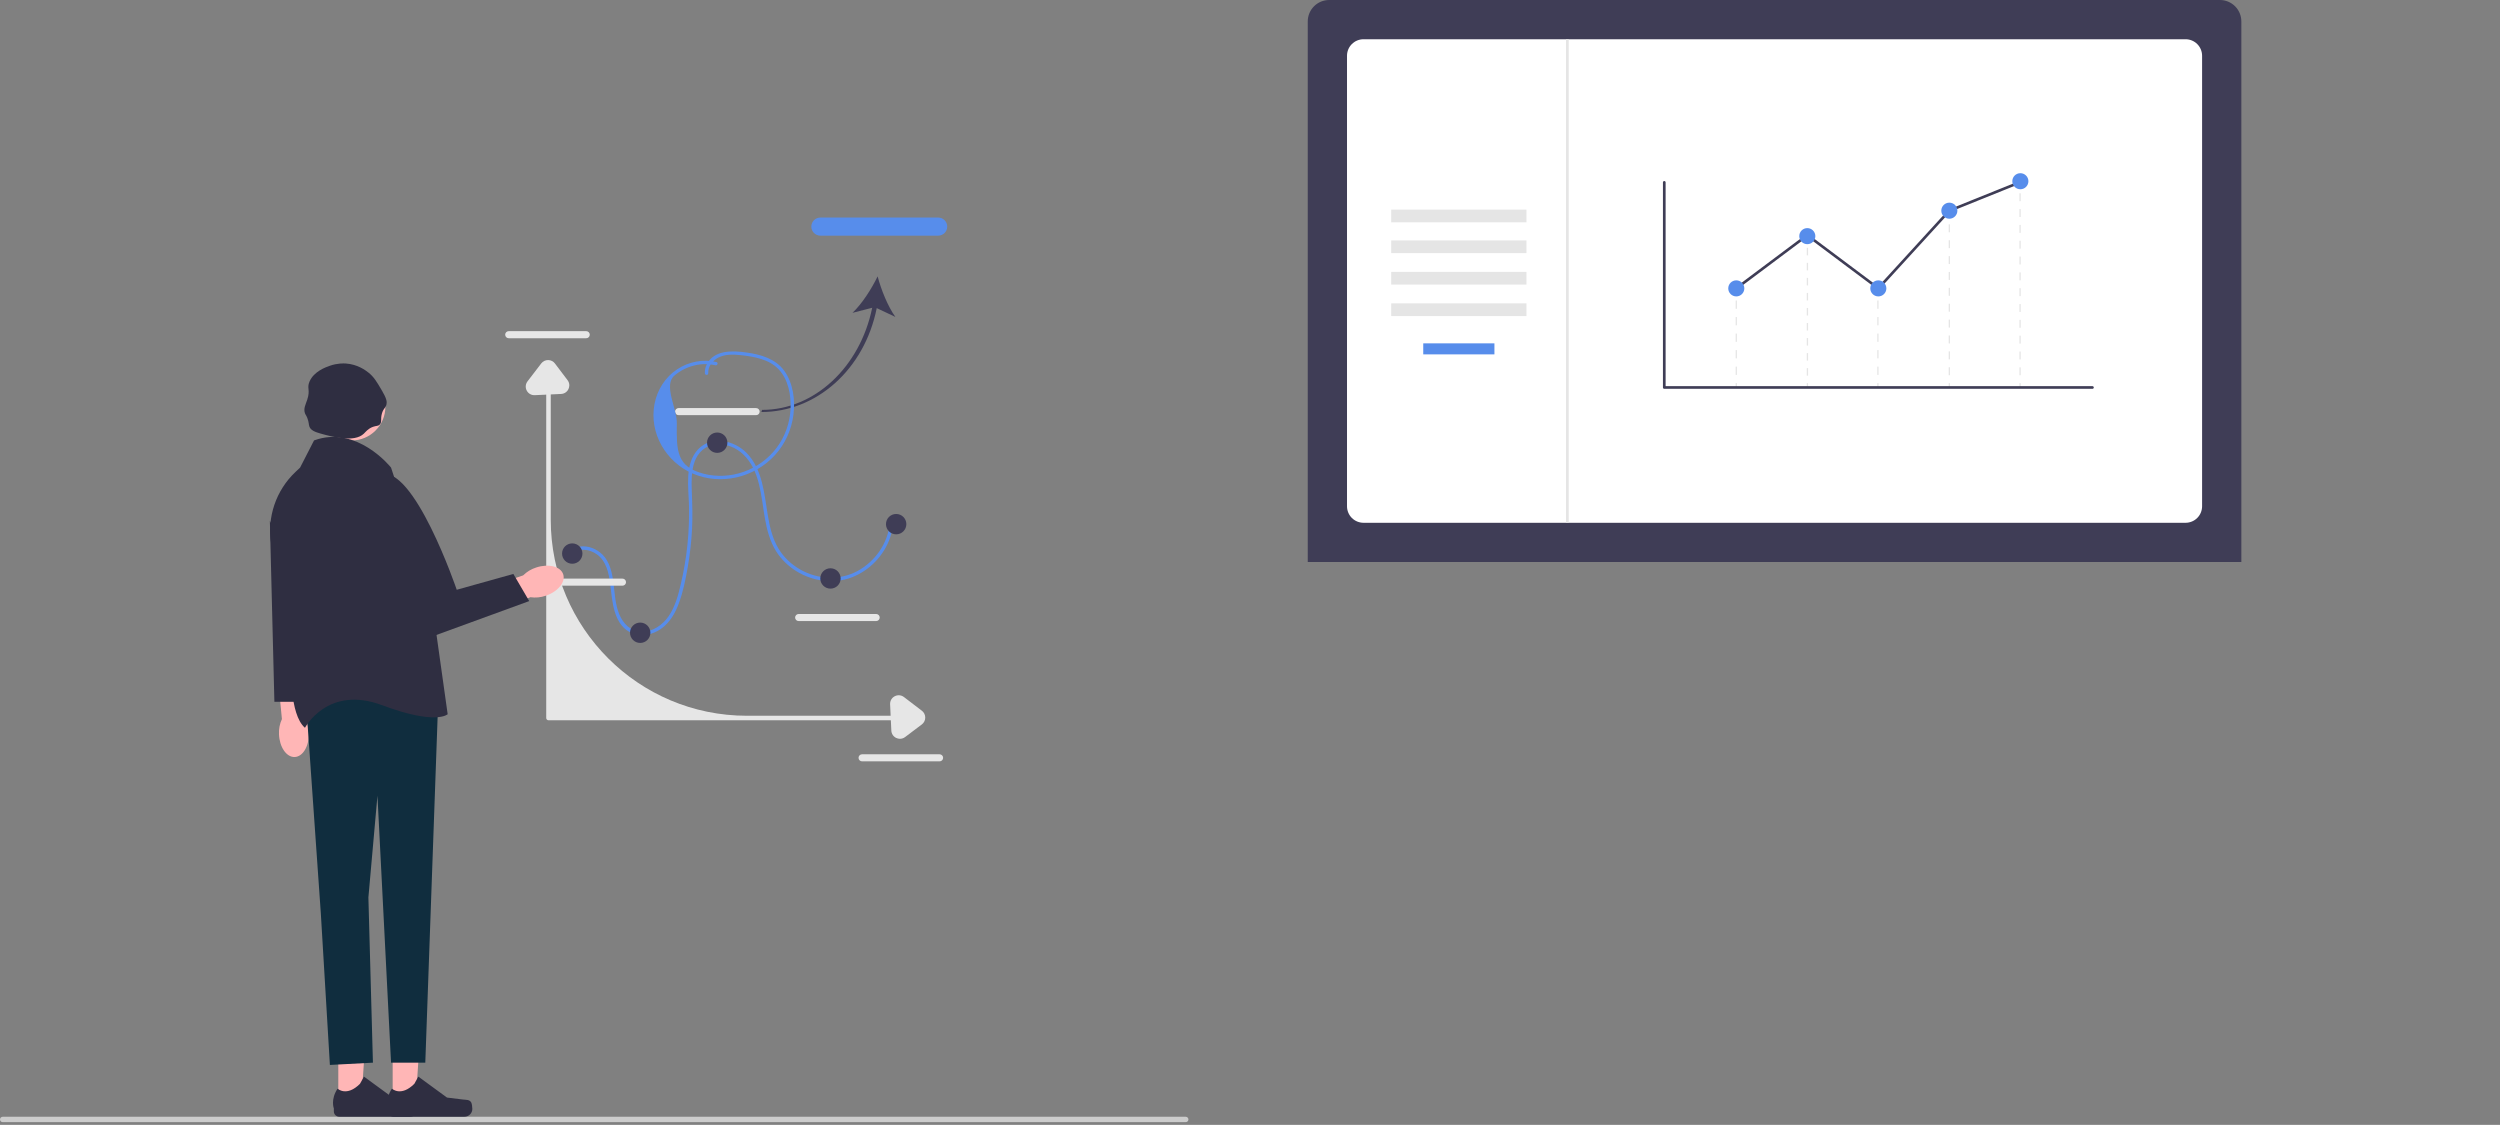
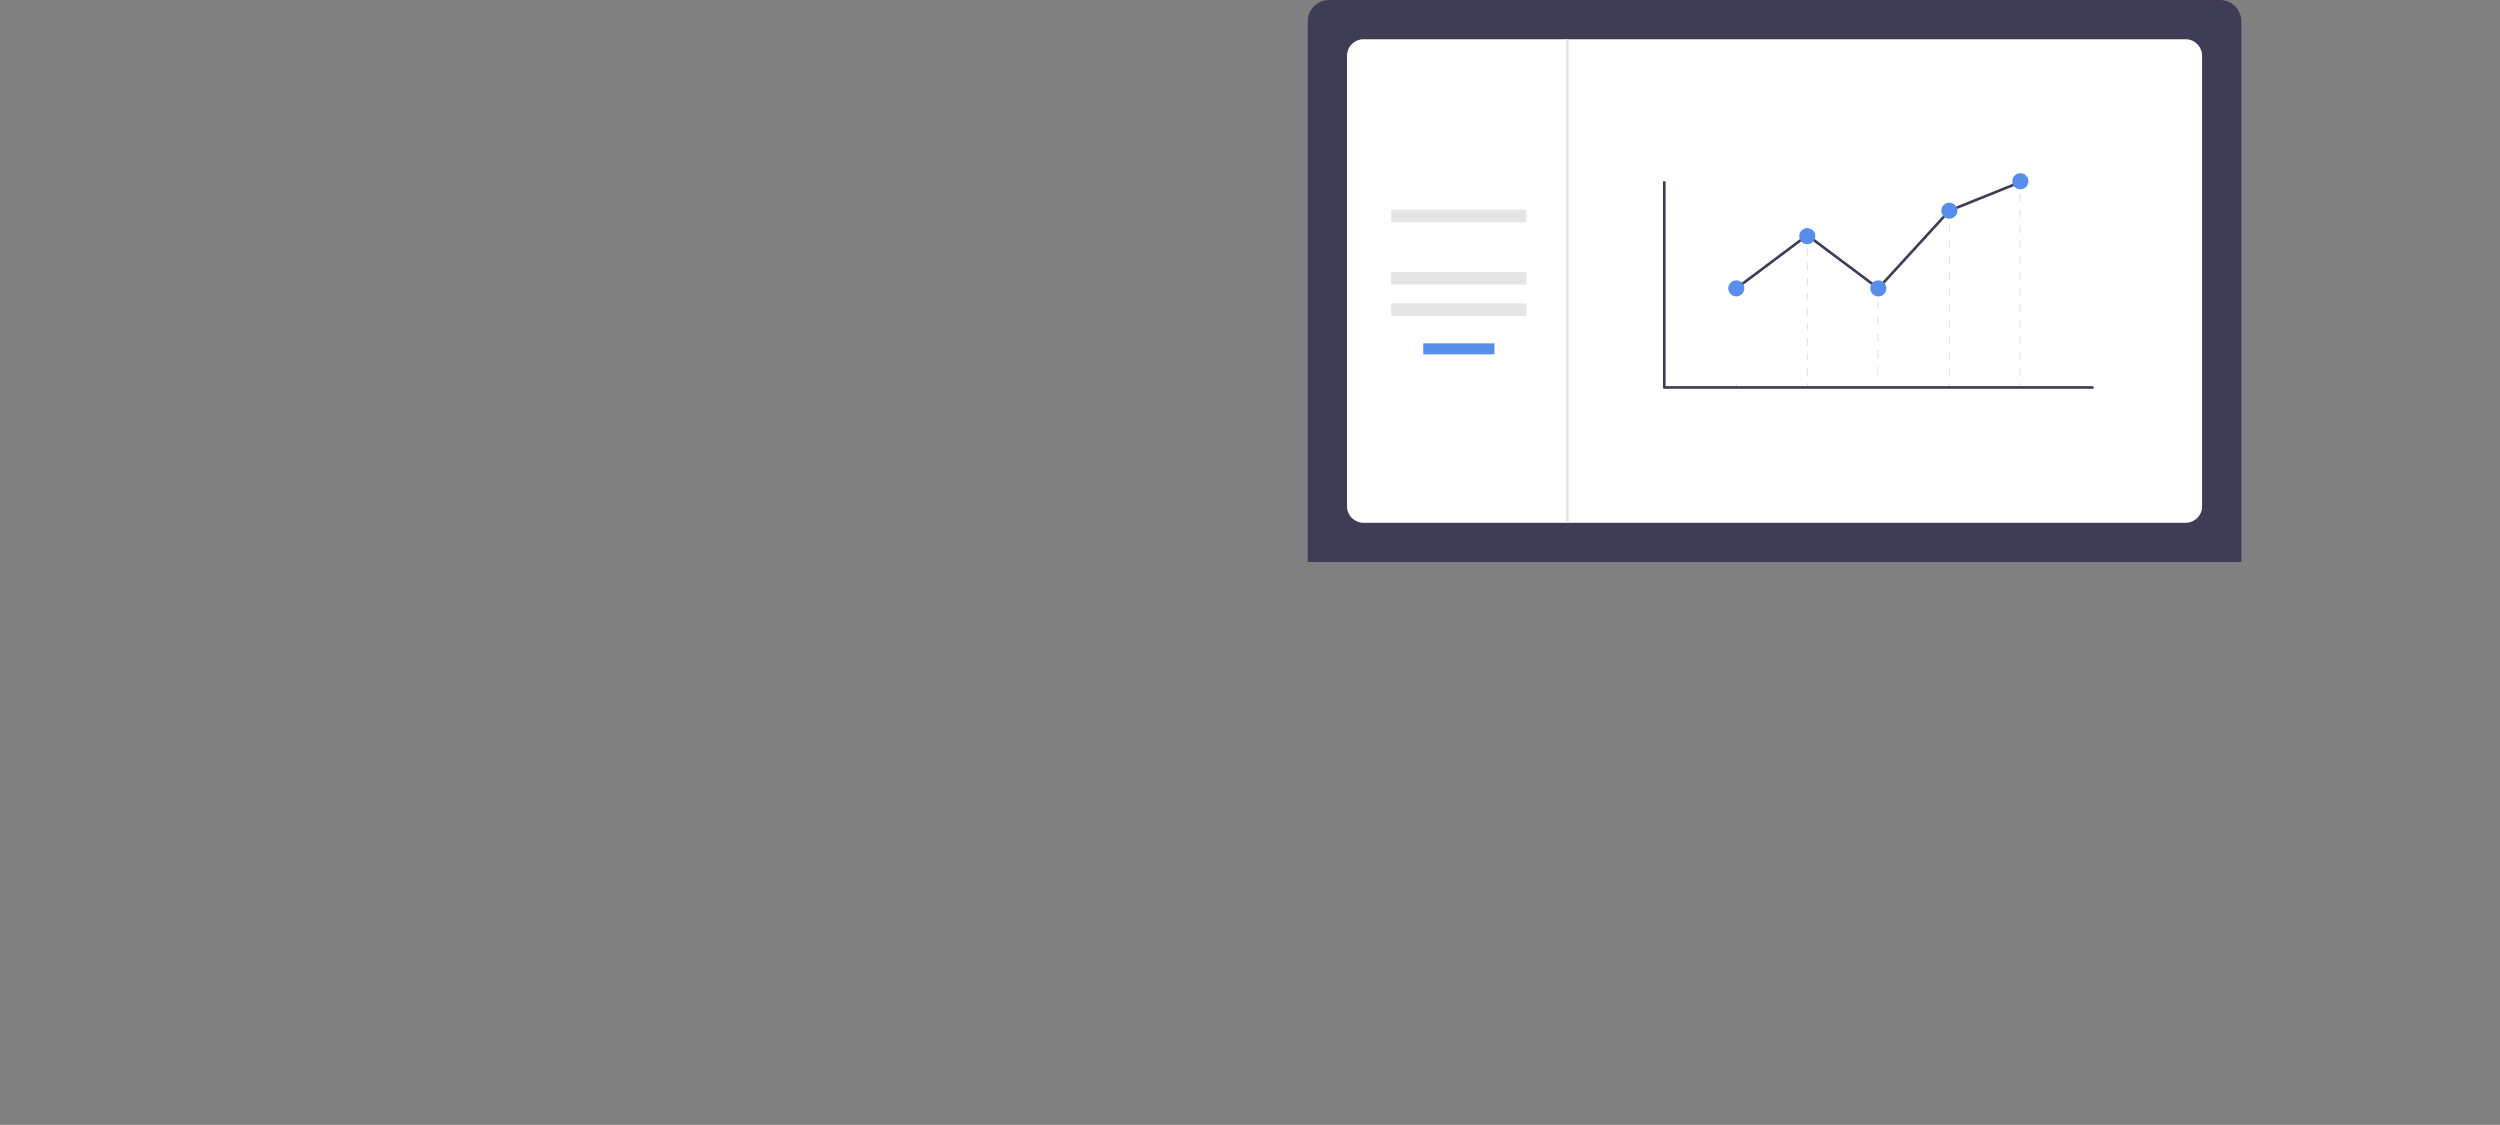
<svg xmlns="http://www.w3.org/2000/svg" width="949" height="427" viewBox="0 0 949 427" fill="none">
  <rect x="0" y="0" width="949" height="427" fill="#808080" stroke="none" />
  <g clip-path="url(#clip0_355_469)">
    <path d="M217.336 210.443C219.803 207.728 223.879 208.522 226.59 210.438C230.08 212.905 231.078 217.409 231.592 221.401C232.464 228.16 232.722 237.715 240.394 240.541C243.939 241.846 247.997 240.768 250.991 238.648C254.262 236.333 256.302 232.771 257.668 229.079C259.323 224.61 260.28 219.829 261.092 215.145C261.922 210.356 262.466 205.514 262.71 200.659C262.949 195.91 262.794 191.191 262.605 186.444C262.457 182.738 262.401 178.846 263.654 175.303C264.92 171.723 267.863 169.001 271.732 168.642C275.488 168.293 279.356 169.876 282.073 172.429C288.593 178.556 288.9 188.558 290.357 196.772C291.123 201.088 292.242 205.456 294.588 209.211C296.518 212.299 299.199 214.888 302.288 216.809C308.518 220.684 316.457 221.814 323.37 219.152C330.119 216.554 335.552 210.873 337.903 204.045C338.484 202.358 338.842 200.616 339.024 198.844C339.109 198.02 337.818 198.026 337.734 198.844C336.961 206.376 332.121 213.198 325.489 216.771C318.664 220.447 310.399 219.98 303.731 216.169C300.453 214.296 297.602 211.653 295.621 208.43C293.218 204.522 292.189 199.967 291.44 195.494C290.088 187.416 289.475 178.141 283.414 171.938C278.714 167.128 270.064 165.198 265.013 170.556C259.811 176.073 261.371 184.96 261.537 191.809C261.78 201.839 260.745 211.893 258.45 221.661C257.451 225.913 256.302 230.298 253.795 233.943C251.504 237.275 247.759 239.858 243.59 239.817C239.431 239.776 236.51 236.723 235.034 233.083C233.476 229.243 233.374 225.096 232.835 221.043C232.34 217.322 231.439 213.204 228.646 210.481C226.473 208.363 223.251 207 220.194 207.487C218.725 207.721 217.422 208.434 216.424 209.532C215.867 210.145 216.777 211.059 217.336 210.443Z" fill="#578DEB" />
    <path d="M287.021 157.597H257.597C256.855 157.597 256.251 156.994 256.251 156.253C256.251 155.512 256.855 154.909 257.597 154.909H287.021C287.763 154.909 288.366 155.512 288.366 156.253C288.366 156.994 287.763 157.597 287.021 157.597Z" fill="#E6E6E6" />
    <path d="M332.592 235.759H303.168C302.426 235.759 301.823 235.156 301.823 234.415C301.823 233.674 302.426 233.071 303.168 233.071H332.592C333.334 233.071 333.937 233.674 333.937 234.415C333.937 235.156 333.334 235.759 332.592 235.759Z" fill="#E6E6E6" />
    <path d="M356.667 289.013H327.243C326.502 289.013 325.898 288.41 325.898 287.669C325.898 286.928 326.502 286.325 327.243 286.325H356.667C357.409 286.325 358.012 286.928 358.012 287.669C358.012 288.41 357.409 289.013 356.667 289.013Z" fill="#E6E6E6" />
    <path d="M222.534 128.394H193.11C192.368 128.394 191.764 127.791 191.764 127.05C191.764 126.309 192.368 125.706 193.11 125.706H222.534C223.275 125.706 223.879 126.309 223.879 127.05C223.879 127.791 223.275 128.394 222.534 128.394Z" fill="#E6E6E6" />
    <path d="M0 424.946C0 425.513 0.456 425.968 1.023 425.968H450.105C450.672 425.968 451.128 425.513 451.128 424.946C451.128 424.379 450.672 423.924 450.105 423.924H1.023C0.456 423.924 0 424.379 0 424.946Z" fill="#CCCCCC" />
    <path d="M341.567 273.418H208.207C207.732 273.418 207.347 273.034 207.347 272.559V145.438C207.347 144.963 207.732 144.579 208.207 144.579C208.681 144.579 209.066 144.963 209.066 145.438V197.307C209.066 238.393 242.408 271.701 283.538 271.701H341.567C342.041 271.701 342.426 272.085 342.426 272.559C342.426 273.034 342.041 273.418 341.567 273.418Z" fill="#E6E6E6" />
    <path d="M236.291 222.329H206.867C206.125 222.329 205.521 221.726 205.521 220.985C205.521 220.244 206.125 219.642 206.867 219.642H236.291C237.033 219.642 237.636 220.244 237.636 220.985C237.636 221.726 237.033 222.329 236.291 222.329Z" fill="#E6E6E6" />
    <path d="M207.116 226.153C211.782 224.613 214.77 220.96 213.789 217.994C212.807 215.027 208.23 213.871 203.562 215.412C201.689 216.002 199.984 217.031 198.591 218.414L178.901 225.186L182.28 234.348L201.331 226.699C203.276 226.981 205.259 226.794 207.116 226.153Z" fill="#FFB6B6" />
    <path d="M105.903 278.666C106.062 283.572 108.726 287.468 111.852 287.366C114.978 287.264 117.382 283.204 117.222 278.296C117.185 276.334 116.678 274.41 115.744 272.684L114.806 251.903L105.053 252.551L107.013 272.968C106.193 274.752 105.812 276.705 105.903 278.666Z" fill="#FFB6B6" />
    <path d="M128.419 418.69L137.125 418.69L139.355 384.925L128.417 385.148L128.419 418.69Z" fill="#FFB6B6" />
    <path d="M158.245 418.493C158.516 418.949 158.659 420.421 158.659 420.951C158.659 422.581 157.336 423.903 155.704 423.903H128.745C127.632 423.903 126.729 423.001 126.729 421.889V420.768C126.729 420.768 125.395 417.398 128.141 413.245C128.141 413.245 131.554 416.497 136.653 411.403L138.157 408.682L149.042 416.634L155.075 417.376C156.395 417.538 157.566 417.351 158.245 418.493Z" fill="#2F2E41" />
    <path d="M149.055 418.69L157.76 418.69L159.991 384.925L149.053 385.148L149.055 418.69Z" fill="#FFB6B6" />
    <path d="M178.88 418.493C179.151 418.949 179.295 420.421 179.295 420.951C179.295 422.581 177.972 423.903 176.34 423.903H149.38C148.267 423.903 147.365 423.001 147.365 421.889V420.768C147.365 420.768 146.031 417.398 148.777 413.245C148.777 413.245 152.19 416.497 157.289 411.403L158.793 408.682L169.678 416.634L175.711 417.376C177.031 417.538 178.201 417.351 178.88 418.493Z" fill="#2F2E41" />
    <path d="M133.485 167.199C140.557 167.199 146.291 161.471 146.291 154.406C146.291 147.342 140.557 141.614 133.485 141.614C126.412 141.614 120.679 147.342 120.679 154.406C120.679 161.471 126.412 167.199 133.485 167.199Z" fill="#FFB6B6" />
    <path d="M115.767 260.81L121.785 346.703L125.225 404.251L141.562 403.392L139.842 340.69L143.281 302.039L148.44 403.392H161.443L166.497 261.669L138.552 257.804L115.767 260.81Z" fill="#102D3E" />
    <path d="M138.122 164.61C134.48 168.112 126.063 165.79 121.785 164.61C119.431 163.96 118.01 163.291 117.486 162.033C117.122 161.159 117.329 160.33 116.626 158.597C116.215 157.582 115.998 157.507 115.766 156.879C115.122 155.13 116.017 153.572 116.626 151.726C117.897 147.873 116.38 147.441 117.486 144.854C119.149 140.966 123.673 139.384 125.224 138.842C128.12 137.829 130.535 137.936 131.243 137.983C135.779 138.281 138.812 140.606 139.842 141.419C141.929 143.065 142.953 144.807 145.001 148.29C146.783 151.321 146.912 152.484 146.72 153.444C146.427 154.905 145.584 154.911 145.001 156.879C144.339 159.114 145.092 160.237 144.141 161.174C143.498 161.807 142.901 161.544 141.561 162.033C139.718 162.706 138.808 163.95 138.122 164.61Z" fill="#2F2E41" />
    <path d="M148.44 177.494C148.44 177.494 135.542 161.174 119.206 167.187L113.915 177.494L112.147 179.165C104.732 186.177 101.281 196.407 102.938 206.472L110.607 253.079C110.607 253.079 109.747 271.117 115.766 276.271C115.766 276.271 124.365 259.951 145.001 267.681C165.637 275.412 169.936 271.117 169.936 271.117L163.057 222.158L148.44 177.494Z" fill="#2F2E41" />
    <path d="M144.141 180.07L139.842 189.518L156.179 244.49L200.89 228.17L194.871 217.863L173.375 223.876C173.375 223.876 157.038 175.776 144.141 180.07Z" fill="#2F2E41" />
    <path d="M113.617 266.393H104.159L102.439 197.679L113.617 220.87V266.393Z" fill="#2F2E41" />
-     <path d="M217.226 213.998C219.363 213.998 221.095 212.267 221.095 210.133C221.095 207.998 219.363 206.268 217.226 206.268C215.089 206.268 213.357 207.998 213.357 210.133C213.357 212.267 215.089 213.998 217.226 213.998Z" fill="#3F3D56" />
    <path d="M243.022 244.06C245.159 244.06 246.891 242.33 246.891 240.195C246.891 238.061 245.159 236.33 243.022 236.33C240.885 236.33 239.152 238.061 239.152 240.195C239.152 242.33 240.885 244.06 243.022 244.06Z" fill="#3F3D56" />
    <path d="M272.255 171.911C274.392 171.911 276.125 170.181 276.125 168.046C276.125 165.911 274.392 164.181 272.255 164.181C270.119 164.181 268.386 165.911 268.386 168.046C268.386 170.181 270.119 171.911 272.255 171.911Z" fill="#3F3D56" />
    <path d="M315.247 223.446C317.384 223.446 319.116 221.716 319.116 219.581C319.116 217.446 317.384 215.716 315.247 215.716C313.11 215.716 311.378 217.446 311.378 219.581C311.378 221.716 313.11 223.446 315.247 223.446Z" fill="#3F3D56" />
    <path d="M340.182 202.832C342.319 202.832 344.051 201.101 344.051 198.967C344.051 196.832 342.319 195.102 340.182 195.102C338.045 195.102 336.313 196.832 336.313 198.967C336.313 201.101 338.045 202.832 340.182 202.832Z" fill="#3F3D56" />
    <path d="M332.811 116.96L339.887 120.308C336.985 116.262 334.484 109.943 333.145 104.914C330.878 109.598 327.224 115.33 323.606 118.753L331.085 116.831C326.477 139.393 309.143 155.591 289.294 155.591L289.013 156.406C309.746 156.406 328.106 140.433 332.811 116.96Z" fill="#3F3D56" />
    <path d="M311.419 82.582H356.131C358.027 82.582 359.57 84.123 359.57 86.018C359.57 87.912 358.027 89.454 356.131 89.454H311.419C309.523 89.454 307.98 87.912 307.98 86.018C307.98 84.123 309.523 82.582 311.419 82.582Z" fill="#578DEB" />
    <path d="M341.625 280.449C341.154 280.449 340.678 280.344 340.225 280.132C339.108 279.607 338.407 278.559 338.349 277.327L337.886 267.342C337.826 266.059 338.496 264.893 339.635 264.298C340.773 263.702 342.115 263.818 343.136 264.596L349.944 269.798C350.762 270.422 351.23 271.372 351.227 272.4C351.224 273.43 350.75 274.376 349.928 274.996L343.583 279.782C342.998 280.223 342.316 280.449 341.625 280.449Z" fill="#E6E6E6" />
    <path d="M216.114 146.271C216.114 146.742 216.009 147.217 215.797 147.67C215.272 148.786 214.222 149.486 212.989 149.544L202.993 150.007C201.709 150.066 200.542 149.397 199.946 148.259C199.35 147.122 199.466 145.782 200.245 144.762L205.452 137.961C206.077 137.144 207.028 136.676 208.057 136.68C209.088 136.683 210.035 137.156 210.656 137.977L215.446 144.315C215.888 144.9 216.114 145.581 216.114 146.271Z" fill="#E6E6E6" />
    <path d="M271.938 137.427C266.848 136.209 261.409 137.311 257.058 140.183C252.495 143.194 249.474 148.015 248.451 153.357C246.341 164.377 252.787 175.386 262.973 179.772C273.682 184.383 286.421 181.289 294.198 172.731C298.052 168.49 300.461 163.124 301.187 157.449C301.901 151.859 301.086 145.409 297.698 140.744C294.336 136.116 288.74 134.563 283.334 133.804C278.089 133.068 271.132 132.748 268.296 138.294C267.755 139.351 267.501 140.491 267.561 141.677C267.602 142.502 268.892 142.507 268.85 141.677C268.719 139.084 270.45 136.917 272.668 135.752C275.239 134.401 278.339 134.516 281.143 134.817C286.204 135.36 291.95 136.33 295.6 140.213C299.235 144.081 300.325 149.975 300.1 155.11C299.864 160.469 298.016 165.744 294.776 170.03C288.385 178.488 277.202 182.512 266.914 179.78C256.89 177.118 256.759 171.175 256.924 160.651C257.012 155.037 251.703 146.199 256.038 142.541C260.282 138.959 266.164 137.37 271.595 138.669C272.402 138.862 272.746 137.62 271.938 137.427Z" fill="#578DEB" />
  </g>
  <path d="M850.816 213.344H496.423V8.123C496.425 5.969 497.282 3.905 498.806 2.382C500.33 0.859 502.395 0.002 504.55 0H842.689C844.844 0.002 846.909 0.859 848.433 2.382C849.957 3.905 850.814 5.969 850.816 8.123V213.344Z" fill="#3F3D56" />
  <path d="M829.65 198.449H517.59C515.928 198.448 514.336 197.787 513.161 196.613C511.987 195.439 511.326 193.847 511.324 192.187V21.157C511.326 19.497 511.987 17.905 513.161 16.731C514.336 15.557 515.928 14.896 517.59 14.895H829.65C831.311 14.896 832.903 15.557 834.078 16.731C835.253 17.905 835.913 19.497 835.915 21.157V192.187C835.913 193.847 835.252 195.439 834.078 196.613C832.903 197.787 831.311 198.448 829.65 198.449Z" fill="white" />
  <path d="M579.447 79.575H528.103V84.395H579.447V79.575Z" fill="#E5E5E5" />
-   <path d="M579.447 91.264H528.103V96.083H579.447V91.264Z" fill="#E5E5E5" />
  <path d="M579.447 103.211H528.103V108.031H579.447V103.211Z" fill="#E5E5E5" />
  <path d="M579.447 115.157H528.103V119.977H579.447V115.157Z" fill="#E5E5E5" />
  <path d="M567.285 130.338H540.264V134.521H567.285V130.338Z" fill="#578DEB" />
  <path d="M659.34 109.469H658.849V110.941H659.34V109.469Z" fill="#E5E5E5" />
-   <path d="M659.34 142.308H658.849V139.171H659.34V142.308ZM659.34 136.035H658.849V132.898H659.34V136.035ZM659.34 129.761H658.849V126.624H659.34V129.761ZM659.34 123.487H658.849V120.351H659.34V123.487ZM659.34 117.214H658.849V114.077H659.34V117.214Z" fill="#E5E5E5" />
  <path d="M659.34 145.445H658.849V146.918H659.34V145.445Z" fill="#E5E5E5" />
  <path d="M713.099 109.469H712.608V110.941H713.099V109.469Z" fill="#E5E5E5" />
  <path d="M713.099 142.308H712.608V139.171H713.099V142.308ZM713.099 136.035H712.608V132.898H713.099V136.035ZM713.099 129.761H712.608V126.624H713.099V129.761ZM713.099 123.487H712.608V120.351H713.099V123.487ZM713.099 117.214H712.608V114.077H713.099V117.214Z" fill="#E5E5E5" />
-   <path d="M713.099 145.445H712.608V146.918H713.099V145.445Z" fill="#E5E5E5" />
  <path d="M740.217 80.668H739.726V82.14H740.217V80.668Z" fill="#E5E5E5" />
  <path d="M740.217 142.431H739.726V139.417H740.217V142.431ZM740.217 136.402H739.726V133.388H740.217V136.402ZM740.217 130.373H739.726V127.359H740.217V130.373ZM740.217 124.344H739.726V121.33H740.217V124.344ZM740.217 118.315H739.726V115.3H740.217V118.315ZM740.217 112.286H739.726V109.271H740.217V112.286ZM740.217 106.257H739.726V103.242H740.217V106.257ZM740.217 100.228H739.726V97.213H740.217V100.228ZM740.217 94.199H739.726V91.184H740.217V94.199ZM740.217 88.17H739.726V85.155H740.217V88.17Z" fill="#E5E5E5" />
  <path d="M740.217 145.445H739.726V146.918H740.217V145.445Z" fill="#E5E5E5" />
  <path d="M767.063 68.891H766.572V70.363H767.063V68.891Z" fill="#E5E5E5" />
  <path d="M767.063 142.442H766.572V139.439H767.063V142.442ZM767.063 136.435H766.572V133.432H767.063V136.435ZM767.063 130.429H766.572V127.426H767.063V130.429ZM767.063 124.422H766.572V121.419H767.063V124.422ZM767.063 118.416H766.572V115.412H767.063V118.416ZM767.063 112.409H766.572V109.406H767.063V112.409ZM767.063 106.403H766.572V103.399H767.063V106.403ZM767.063 100.396H766.572V97.393H767.063V100.396ZM767.063 94.389H766.572V91.386H767.063V94.389ZM767.063 88.383H766.572V85.379H767.063V88.383ZM767.063 82.376H766.572V79.373H767.063V82.376ZM767.063 76.37H766.572V73.366H767.063V76.37Z" fill="#E5E5E5" />
-   <path d="M767.063 145.445H766.572V146.918H767.063V145.445Z" fill="#E5E5E5" />
+   <path d="M767.063 145.445H766.572V146.918H767.063Z" fill="#E5E5E5" />
  <path d="M686.342 89.747H685.852V91.219H686.342V89.747Z" fill="#E5E5E5" />
  <path d="M686.343 142.591H685.852V139.738H686.343V142.591ZM686.343 136.883H685.852V134.029H686.343V136.883ZM686.343 131.175H685.852V128.321H686.343V131.175ZM686.343 125.467H685.852V122.613H686.343V125.467ZM686.343 119.759H685.852V116.905H686.343V119.759ZM686.343 114.051H685.852V111.197H686.343V114.051ZM686.343 108.343H685.852V105.489H686.343V108.343ZM686.343 102.635H685.852V99.781H686.343V102.635ZM686.343 96.927H685.852V94.073H686.343V96.927Z" fill="#E5E5E5" />
  <path d="M686.342 145.445H685.852V146.918H686.342V145.445Z" fill="#E5E5E5" />
  <path d="M794.293 147.601H631.76C631.625 147.601 631.496 147.548 631.4 147.452C631.305 147.357 631.251 147.228 631.251 147.093V69.224C631.251 69.089 631.305 68.96 631.4 68.865C631.496 68.769 631.625 68.716 631.76 68.716C631.895 68.716 632.024 68.769 632.12 68.865C632.215 68.96 632.269 69.089 632.269 69.224V146.584H794.293C794.428 146.584 794.557 146.638 794.653 146.733C794.748 146.829 794.802 146.958 794.802 147.093C794.802 147.228 794.748 147.357 794.653 147.452C794.557 147.548 794.428 147.601 794.293 147.601Z" fill="#3F3D56" />
  <path d="M713.077 110.152L686.053 89.92L659.4 109.876L658.79 109.062L686.053 88.65L712.948 108.786L739.673 79.551L739.781 79.508L766.739 68.65L767.12 69.594L740.268 80.408L713.077 110.152Z" fill="#3F3D56" />
  <path d="M659.095 112.519C660.78 112.519 662.147 111.153 662.147 109.469C662.147 107.784 660.78 106.418 659.095 106.418C657.409 106.418 656.043 107.784 656.043 109.469C656.043 111.153 657.409 112.519 659.095 112.519Z" fill="#578DEB" />
  <path d="M686.053 92.69C687.739 92.69 689.105 91.324 689.105 89.639C689.105 87.955 687.739 86.589 686.053 86.589C684.368 86.589 683.001 87.955 683.001 89.639C683.001 91.324 684.368 92.69 686.053 92.69Z" fill="#578DEB" />
  <path d="M713.012 112.519C714.698 112.519 716.064 111.153 716.064 109.469C716.064 107.784 714.698 106.418 713.012 106.418C711.327 106.418 709.96 107.784 709.96 109.469C709.96 111.153 711.327 112.519 713.012 112.519Z" fill="#578DEB" />
  <path d="M739.971 83.03C741.656 83.03 743.023 81.664 743.023 79.979C743.023 78.294 741.656 76.929 739.971 76.929C738.285 76.929 736.919 78.294 736.919 79.979C736.919 81.664 738.285 83.03 739.971 83.03Z" fill="#578DEB" />
  <path d="M766.929 71.844C768.615 71.844 769.981 70.479 769.981 68.794C769.981 67.109 768.615 65.743 766.929 65.743C765.244 65.743 763.877 67.109 763.877 68.794C763.877 70.479 765.244 71.844 766.929 71.844Z" fill="#578DEB" />
  <path d="M595.494 14.895H594.455V198.449H595.494V14.895Z" fill="#E5E5E5" />
  <defs>
    <clipPath id="clip0_355_469">
-       <rect width="451.128" height="343.993" fill="white" transform="translate(0 82.582)" />
-     </clipPath>
+       </clipPath>
  </defs>
</svg>